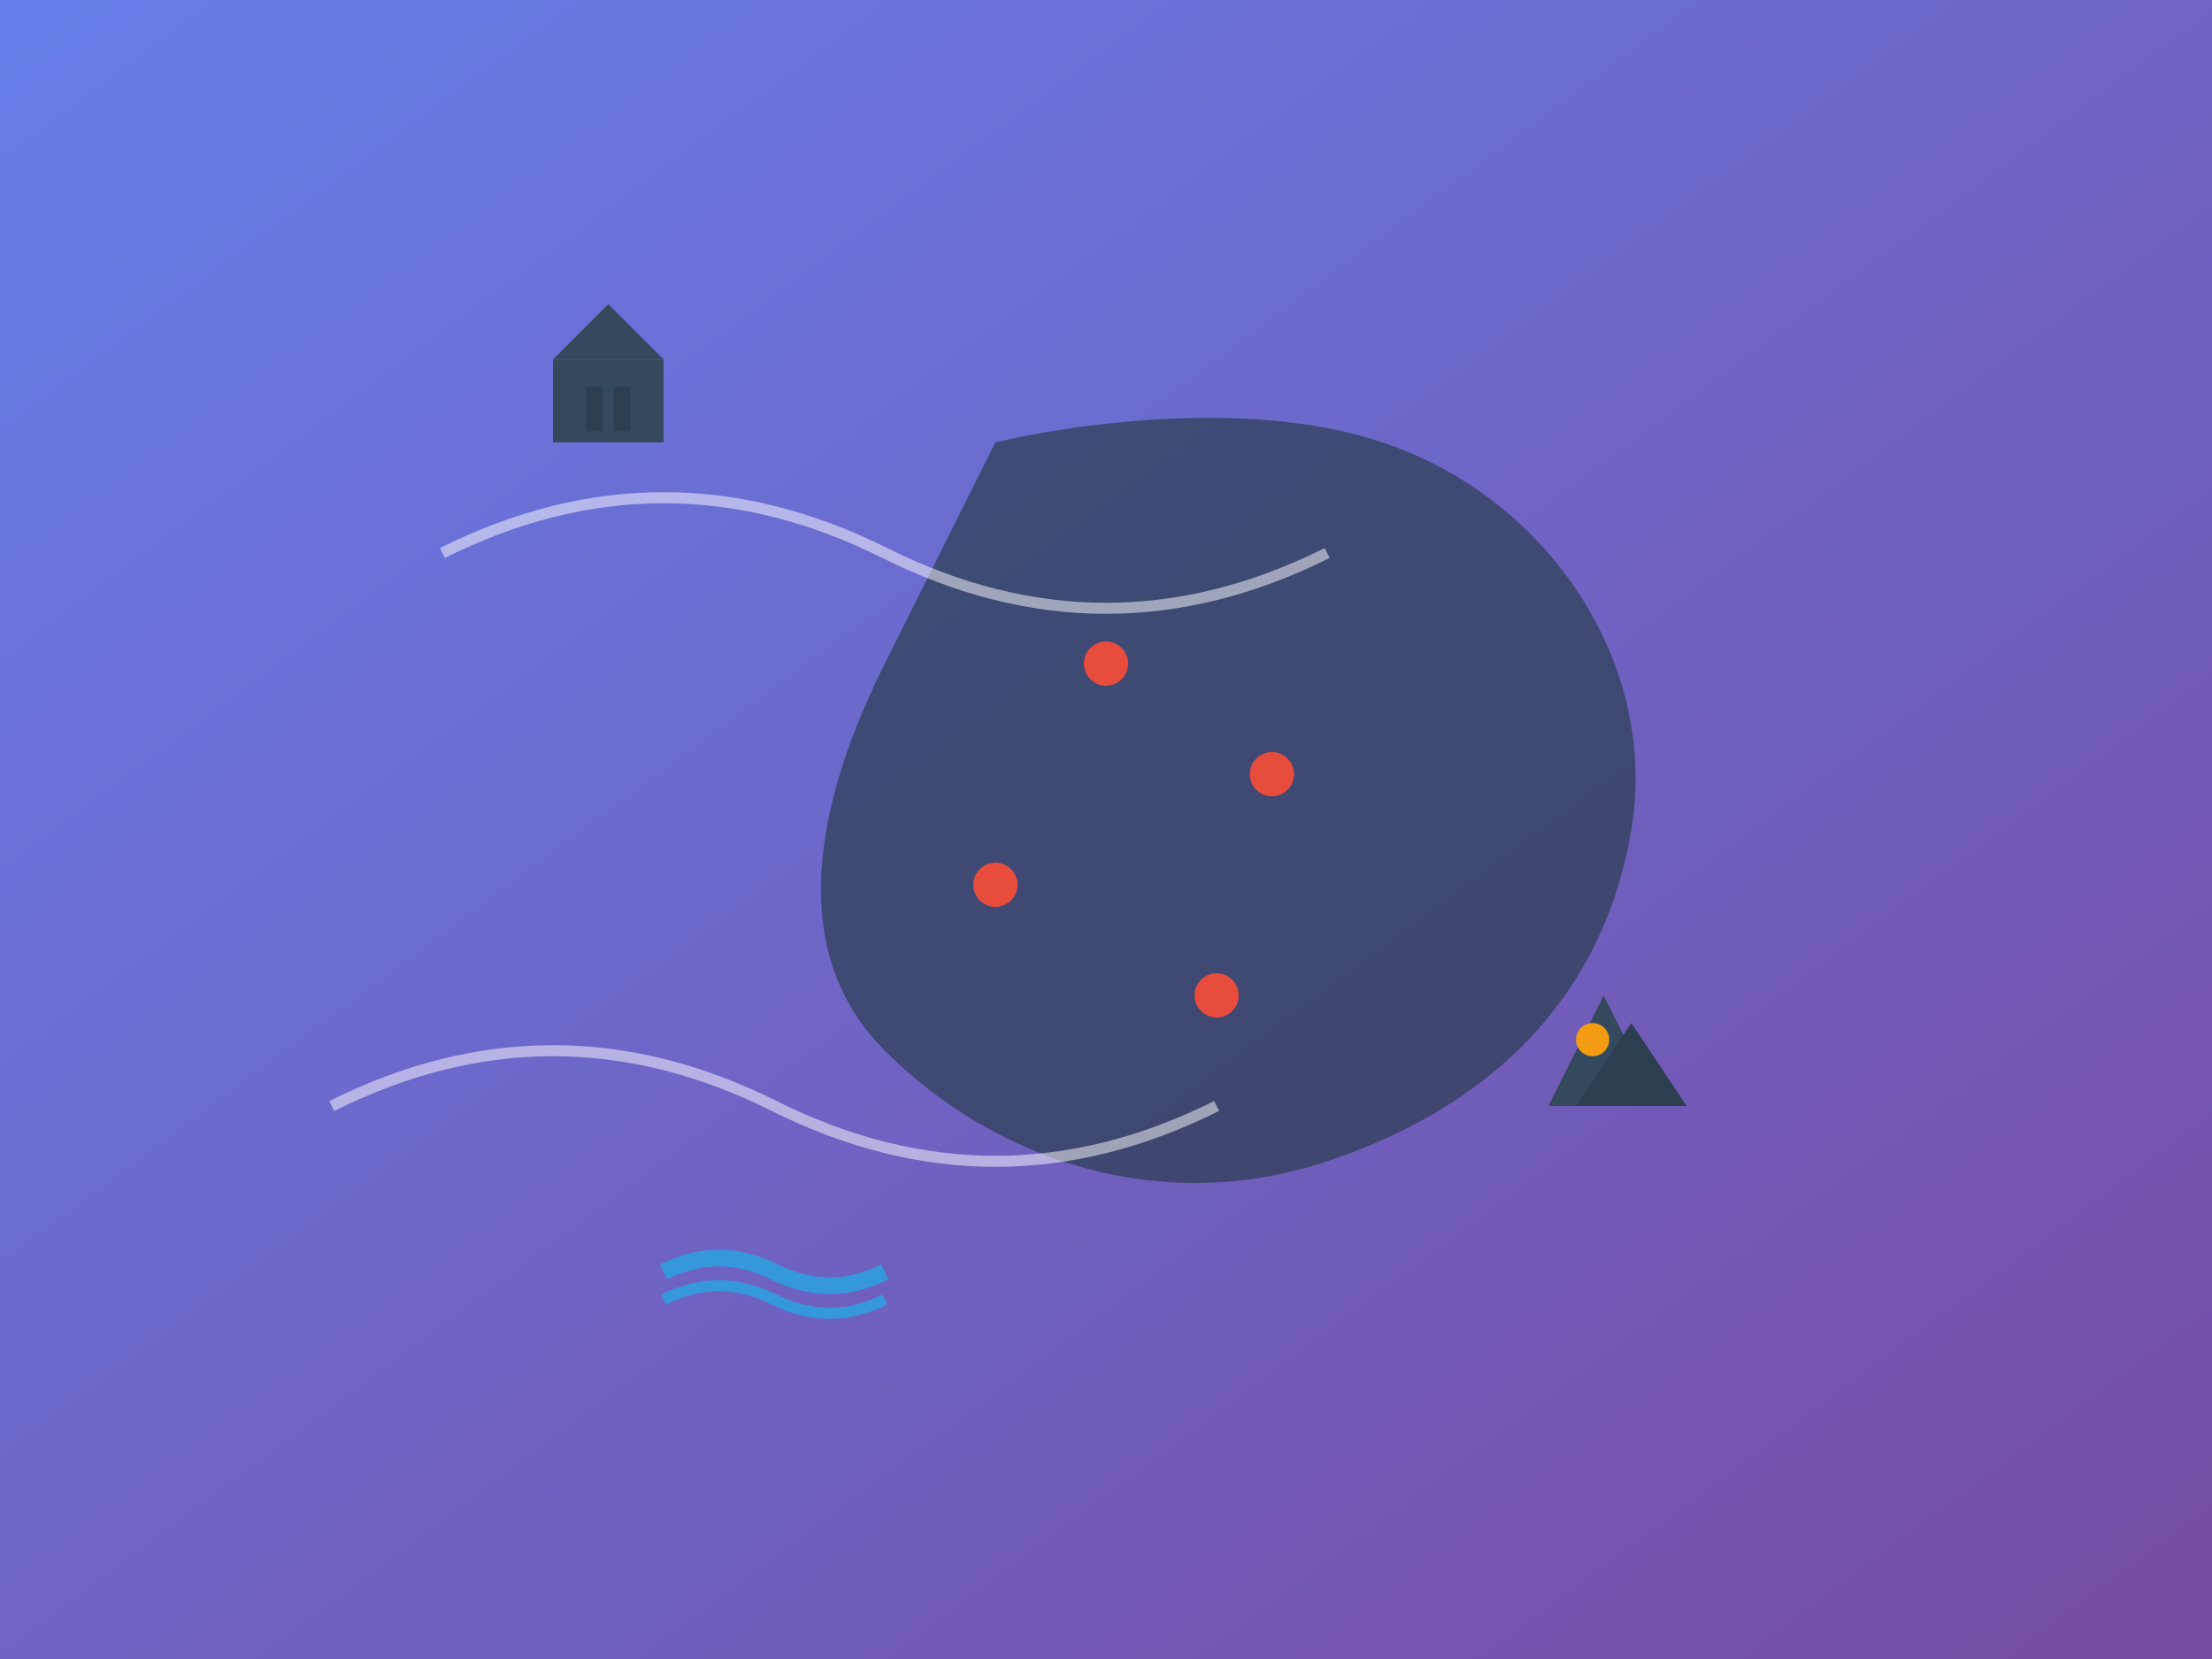
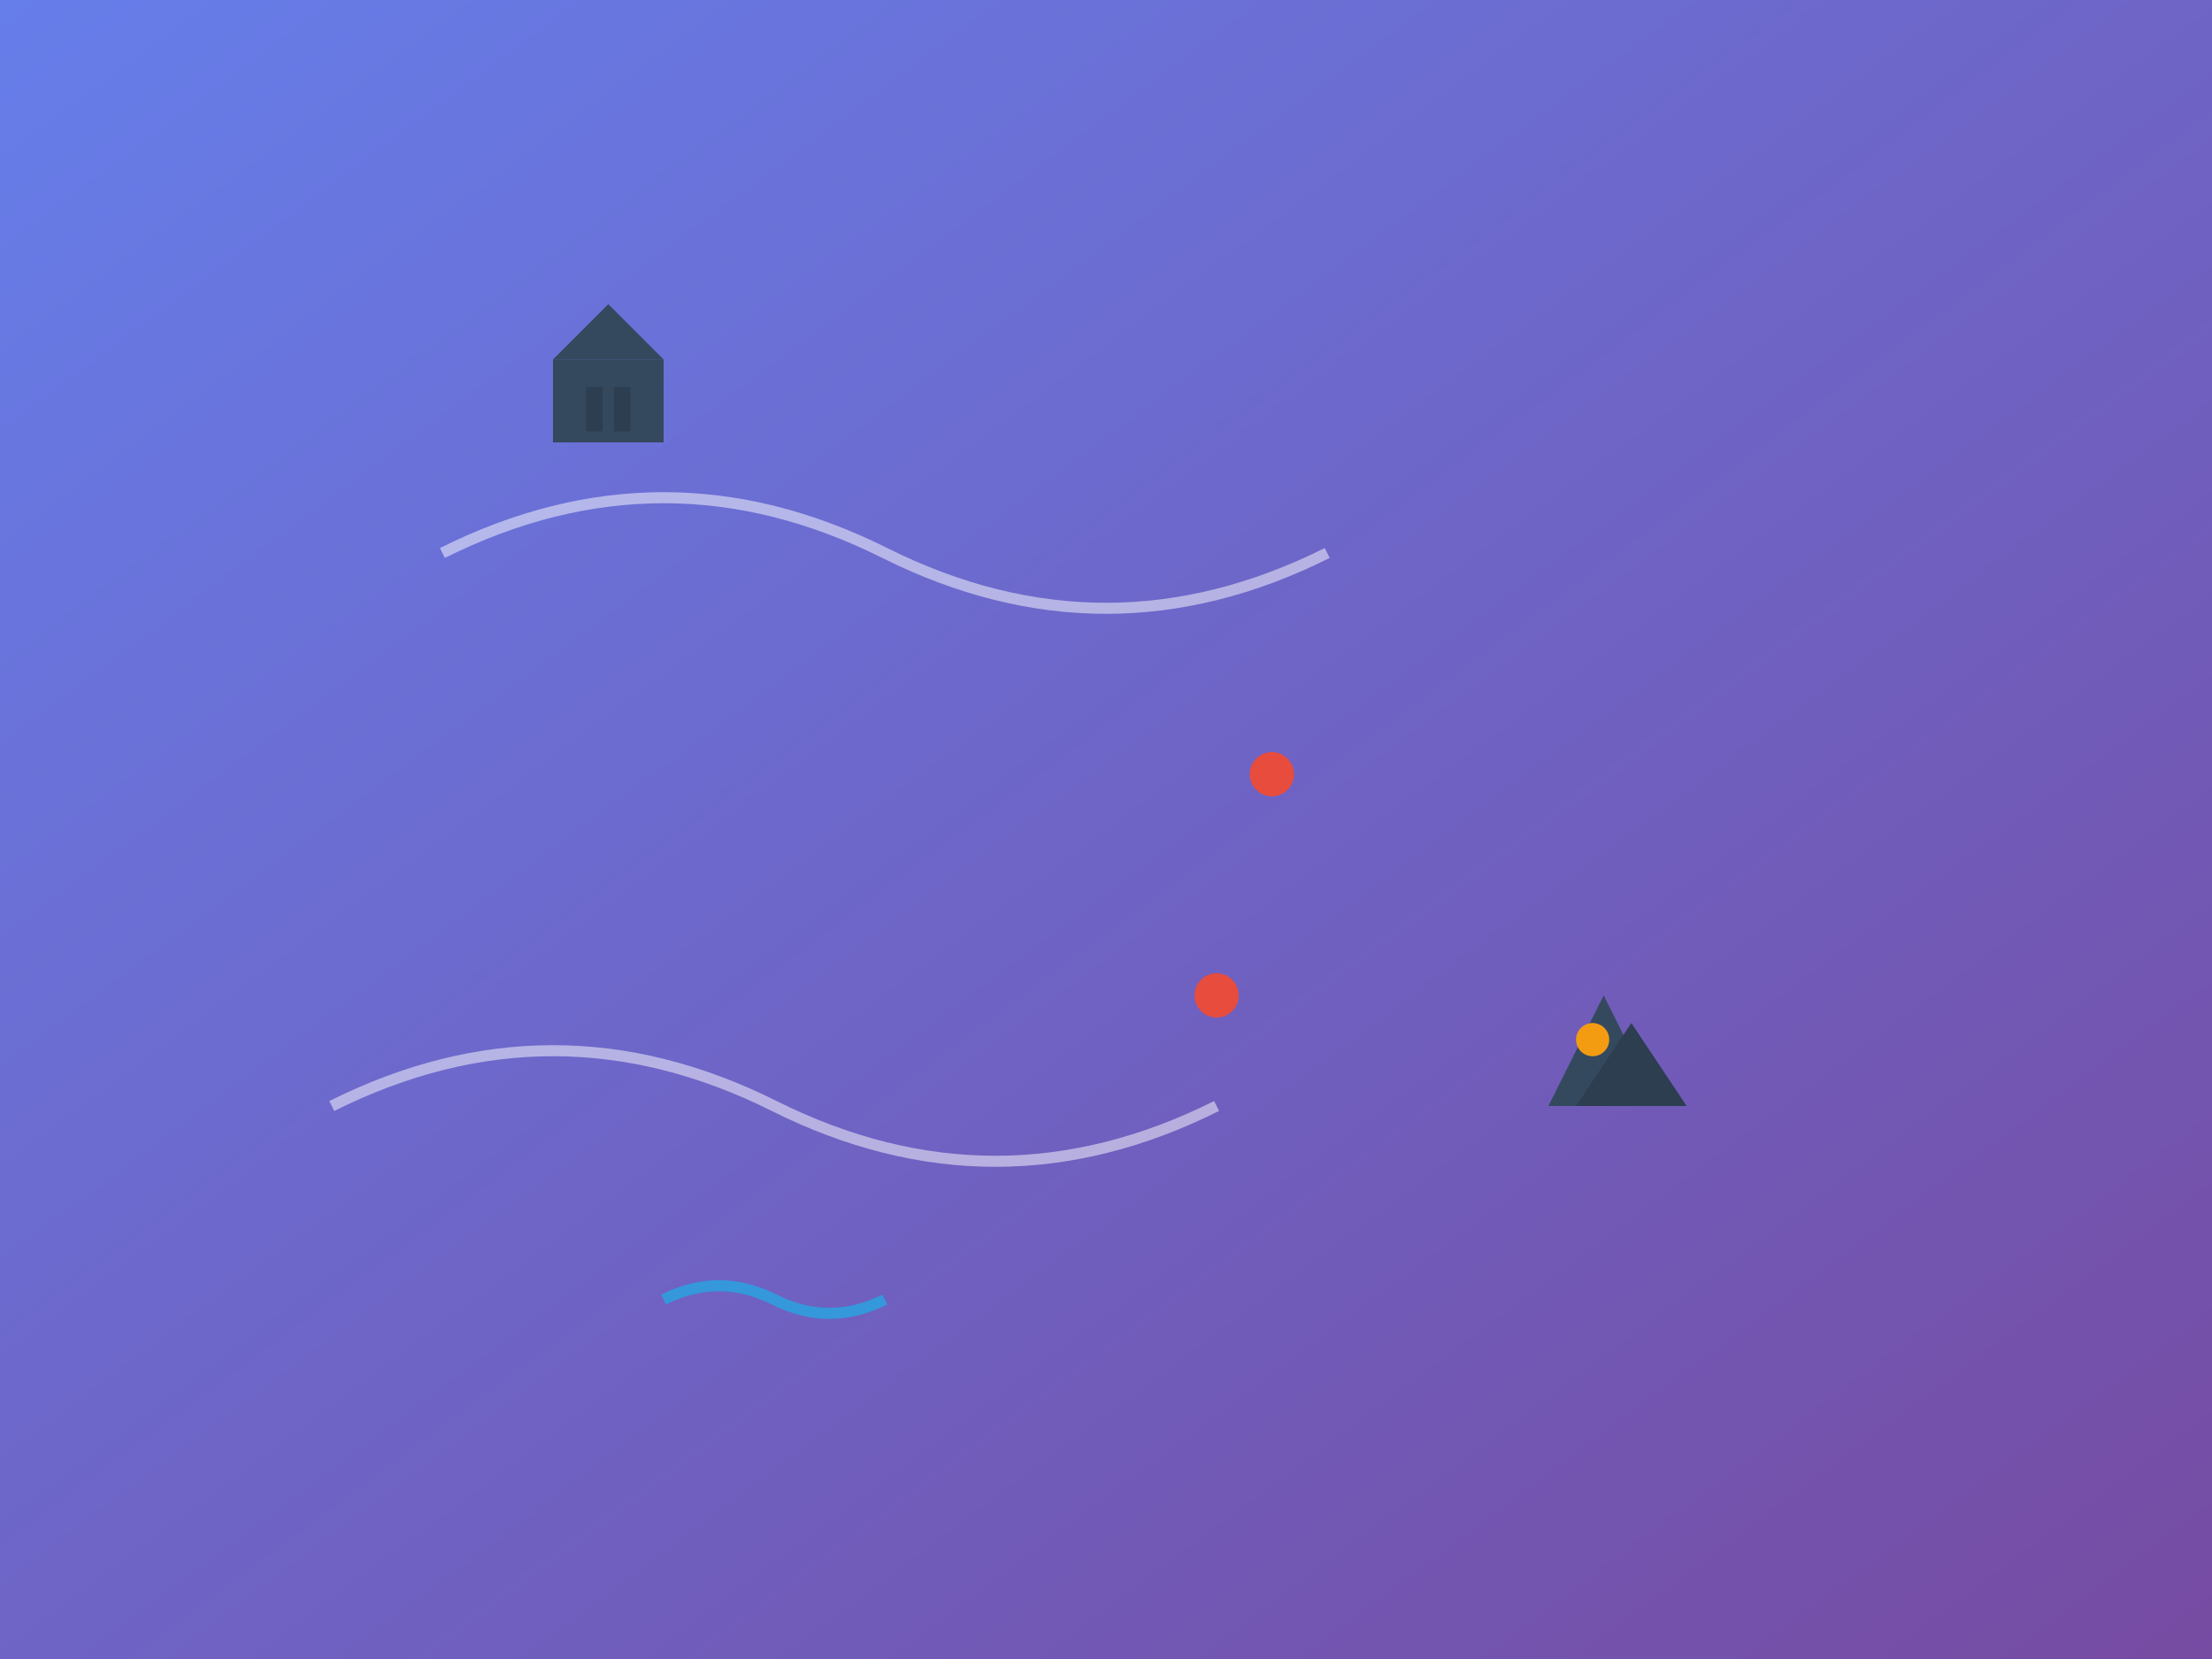
<svg xmlns="http://www.w3.org/2000/svg" width="400" height="300" viewBox="0 0 400 300" fill="none">
  <rect x="0" y="0" width="400" height="300" fill="#333333" stroke="none" />
  <rect width="400" height="300" fill="url(#gradient1)" />
-   <path d="M180 80 C180 80 220 70 250 80 C280 90 300 120 295 150 C290 180 270 200 240 210 C210 220 180 210 160 190 C140 170 150 140 160 120 C170 100 180 80 180 80 Z" fill="#2c3e50" opacity="0.7" />
-   <circle cx="200" cy="120" r="4" fill="#e74c3c" />
  <circle cx="230" cy="140" r="4" fill="#e74c3c" />
-   <circle cx="180" cy="160" r="4" fill="#e74c3c" />
  <circle cx="220" cy="180" r="4" fill="#e74c3c" />
  <path d="M80 100 Q120 80 160 100 Q200 120 240 100" stroke="#ffffff" stroke-width="2" fill="none" opacity="0.5" />
  <path d="M60 200 Q100 180 140 200 Q180 220 220 200" stroke="#ffffff" stroke-width="2" fill="none" opacity="0.5" />
  <g transform="translate(100, 50)">
    <rect x="0" y="15" width="20" height="15" fill="#34495e" />
    <polygon points="0,15 10,5 20,15" fill="#34495e" />
    <rect x="6" y="20" width="3" height="8" fill="#2c3e50" />
    <rect x="11" y="20" width="3" height="8" fill="#2c3e50" />
  </g>
  <g transform="translate(280, 180)">
    <polygon points="0,20 10,0 20,20" fill="#34495e" />
    <polygon points="5,20 15,5 25,20" fill="#2c3e50" />
    <circle cx="8" cy="8" r="3" fill="#f39c12" />
  </g>
  <g transform="translate(120, 220)">
-     <path d="M0 10 Q10 5 20 10 Q30 15 40 10" stroke="#3498db" stroke-width="3" fill="none" />
    <path d="M0 15 Q10 10 20 15 Q30 20 40 15" stroke="#3498db" stroke-width="2" fill="none" />
  </g>
  <defs>
    <linearGradient id="gradient1" x1="0%" y1="0%" x2="100%" y2="100%">
      <stop offset="0%" style="stop-color:#667eea;stop-opacity:1" />
      <stop offset="100%" style="stop-color:#764ba2;stop-opacity:1" />
    </linearGradient>
  </defs>
</svg>